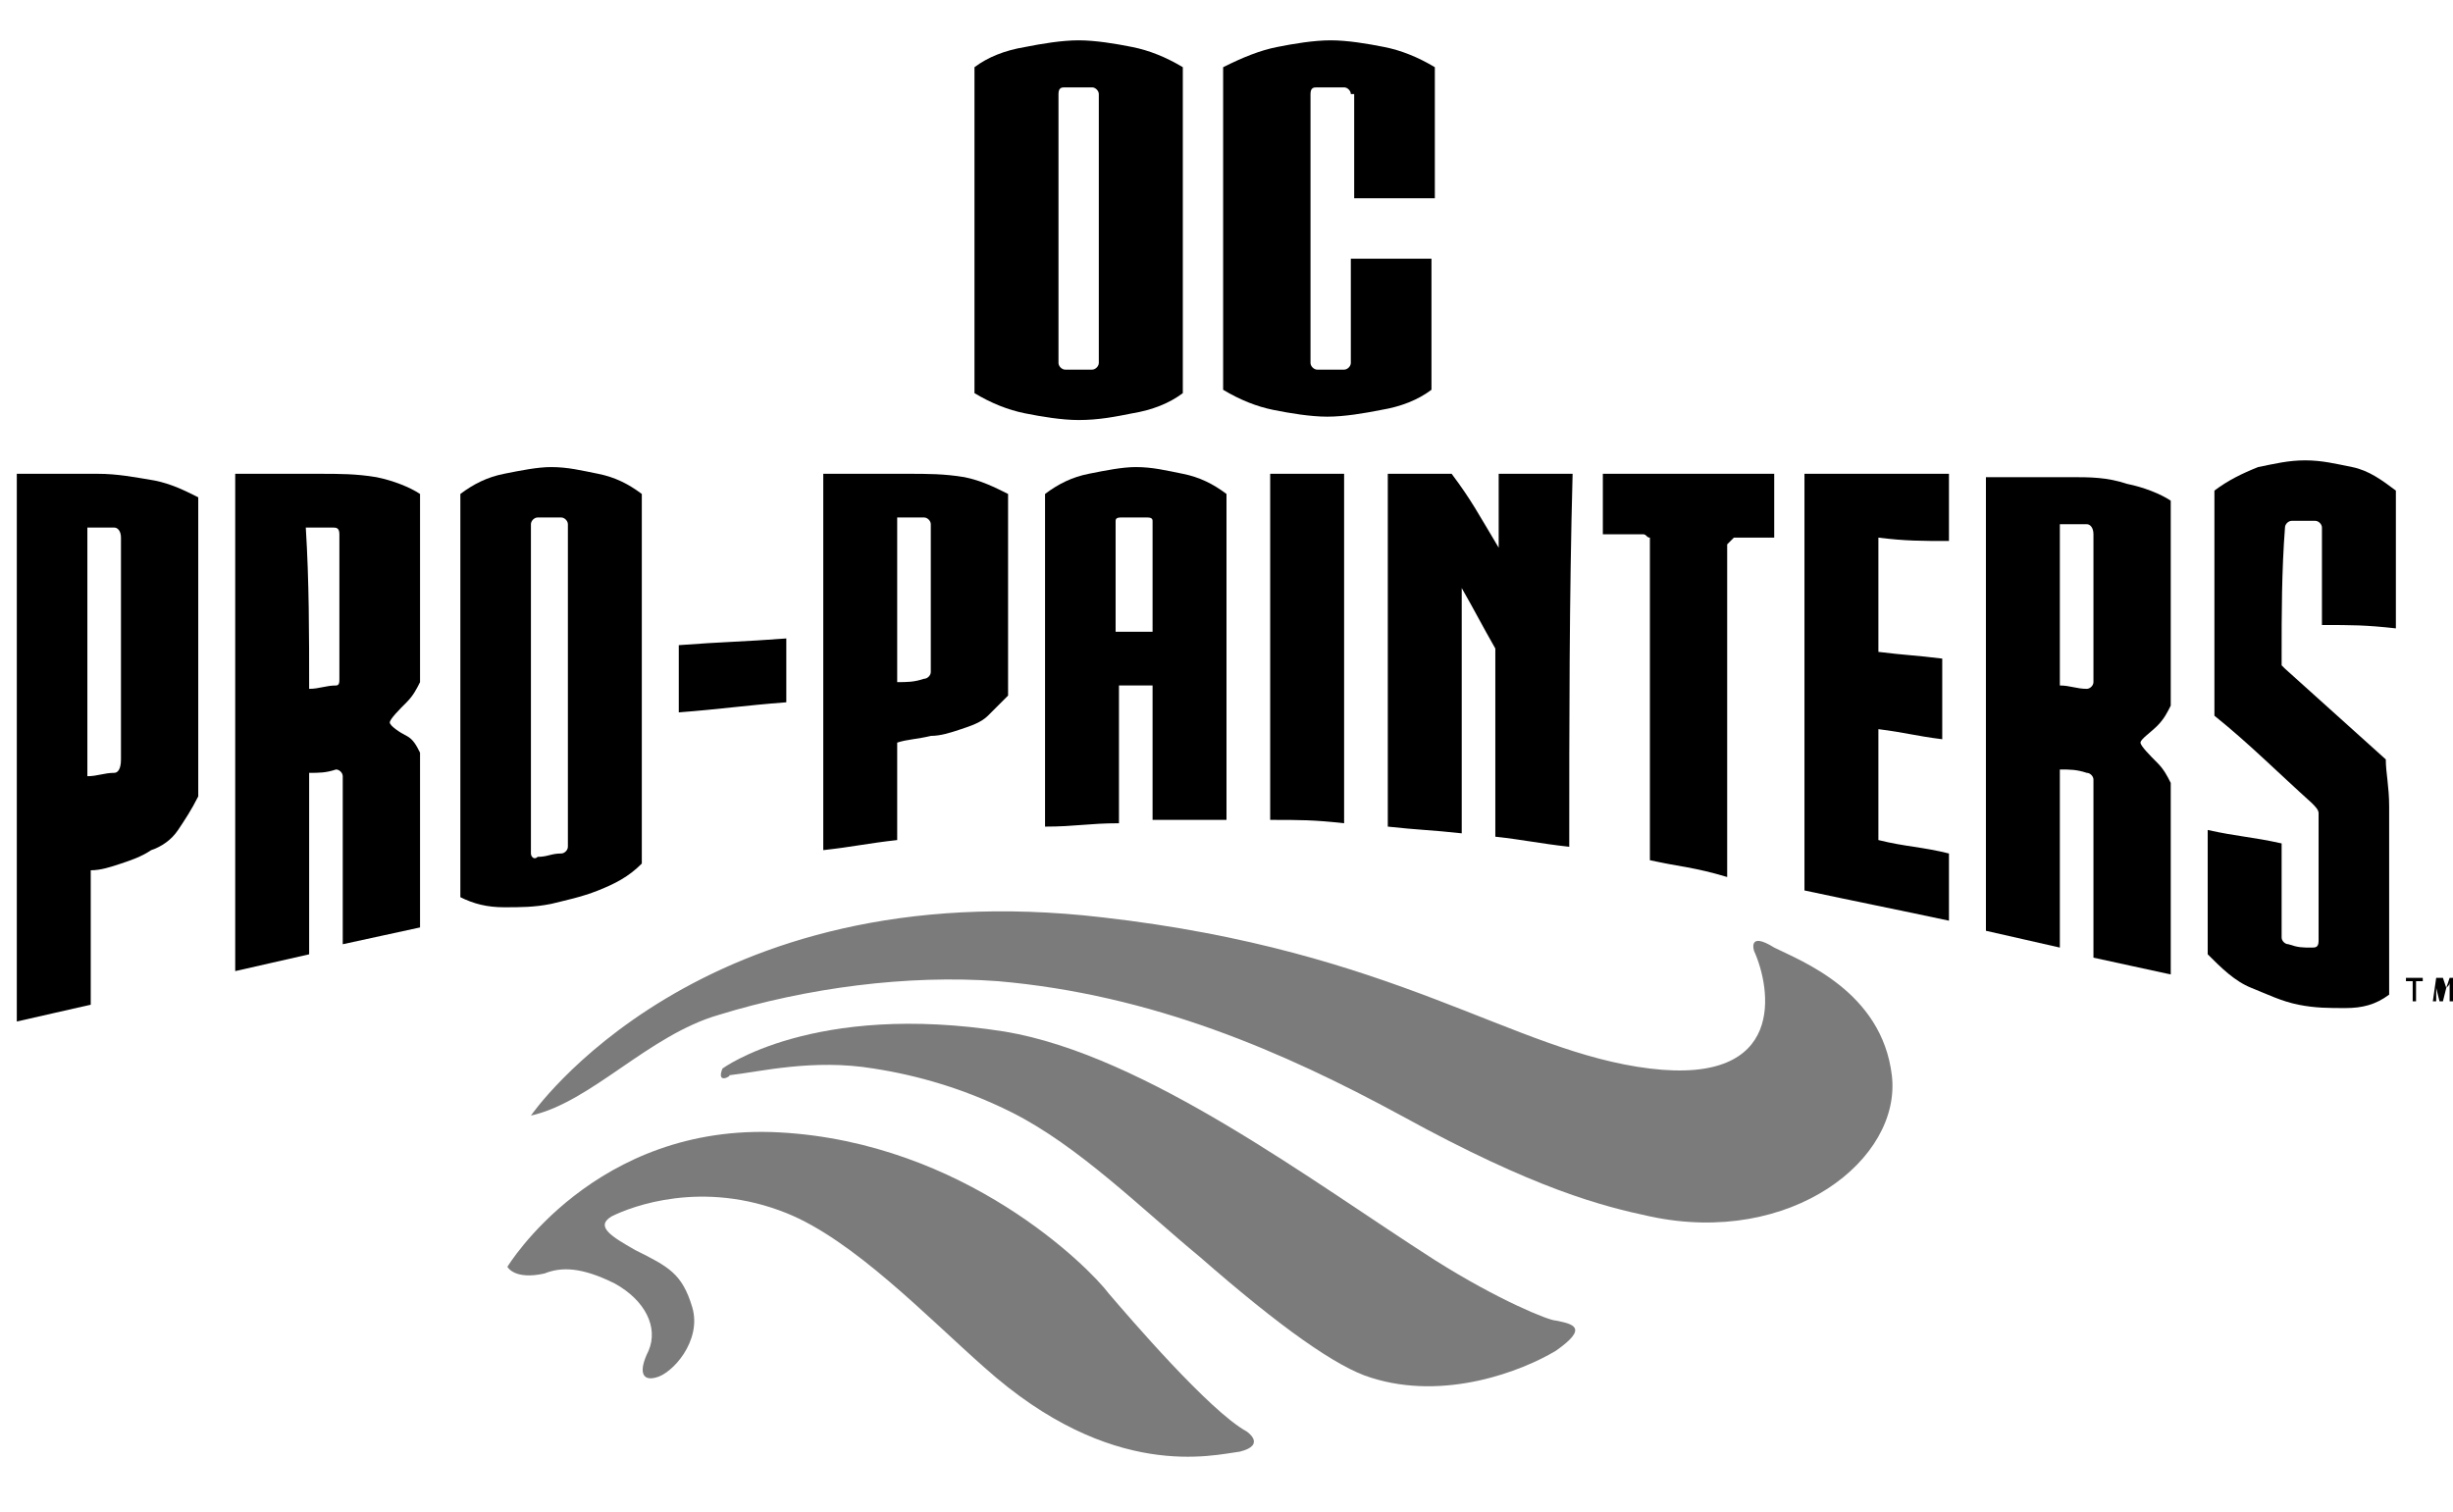
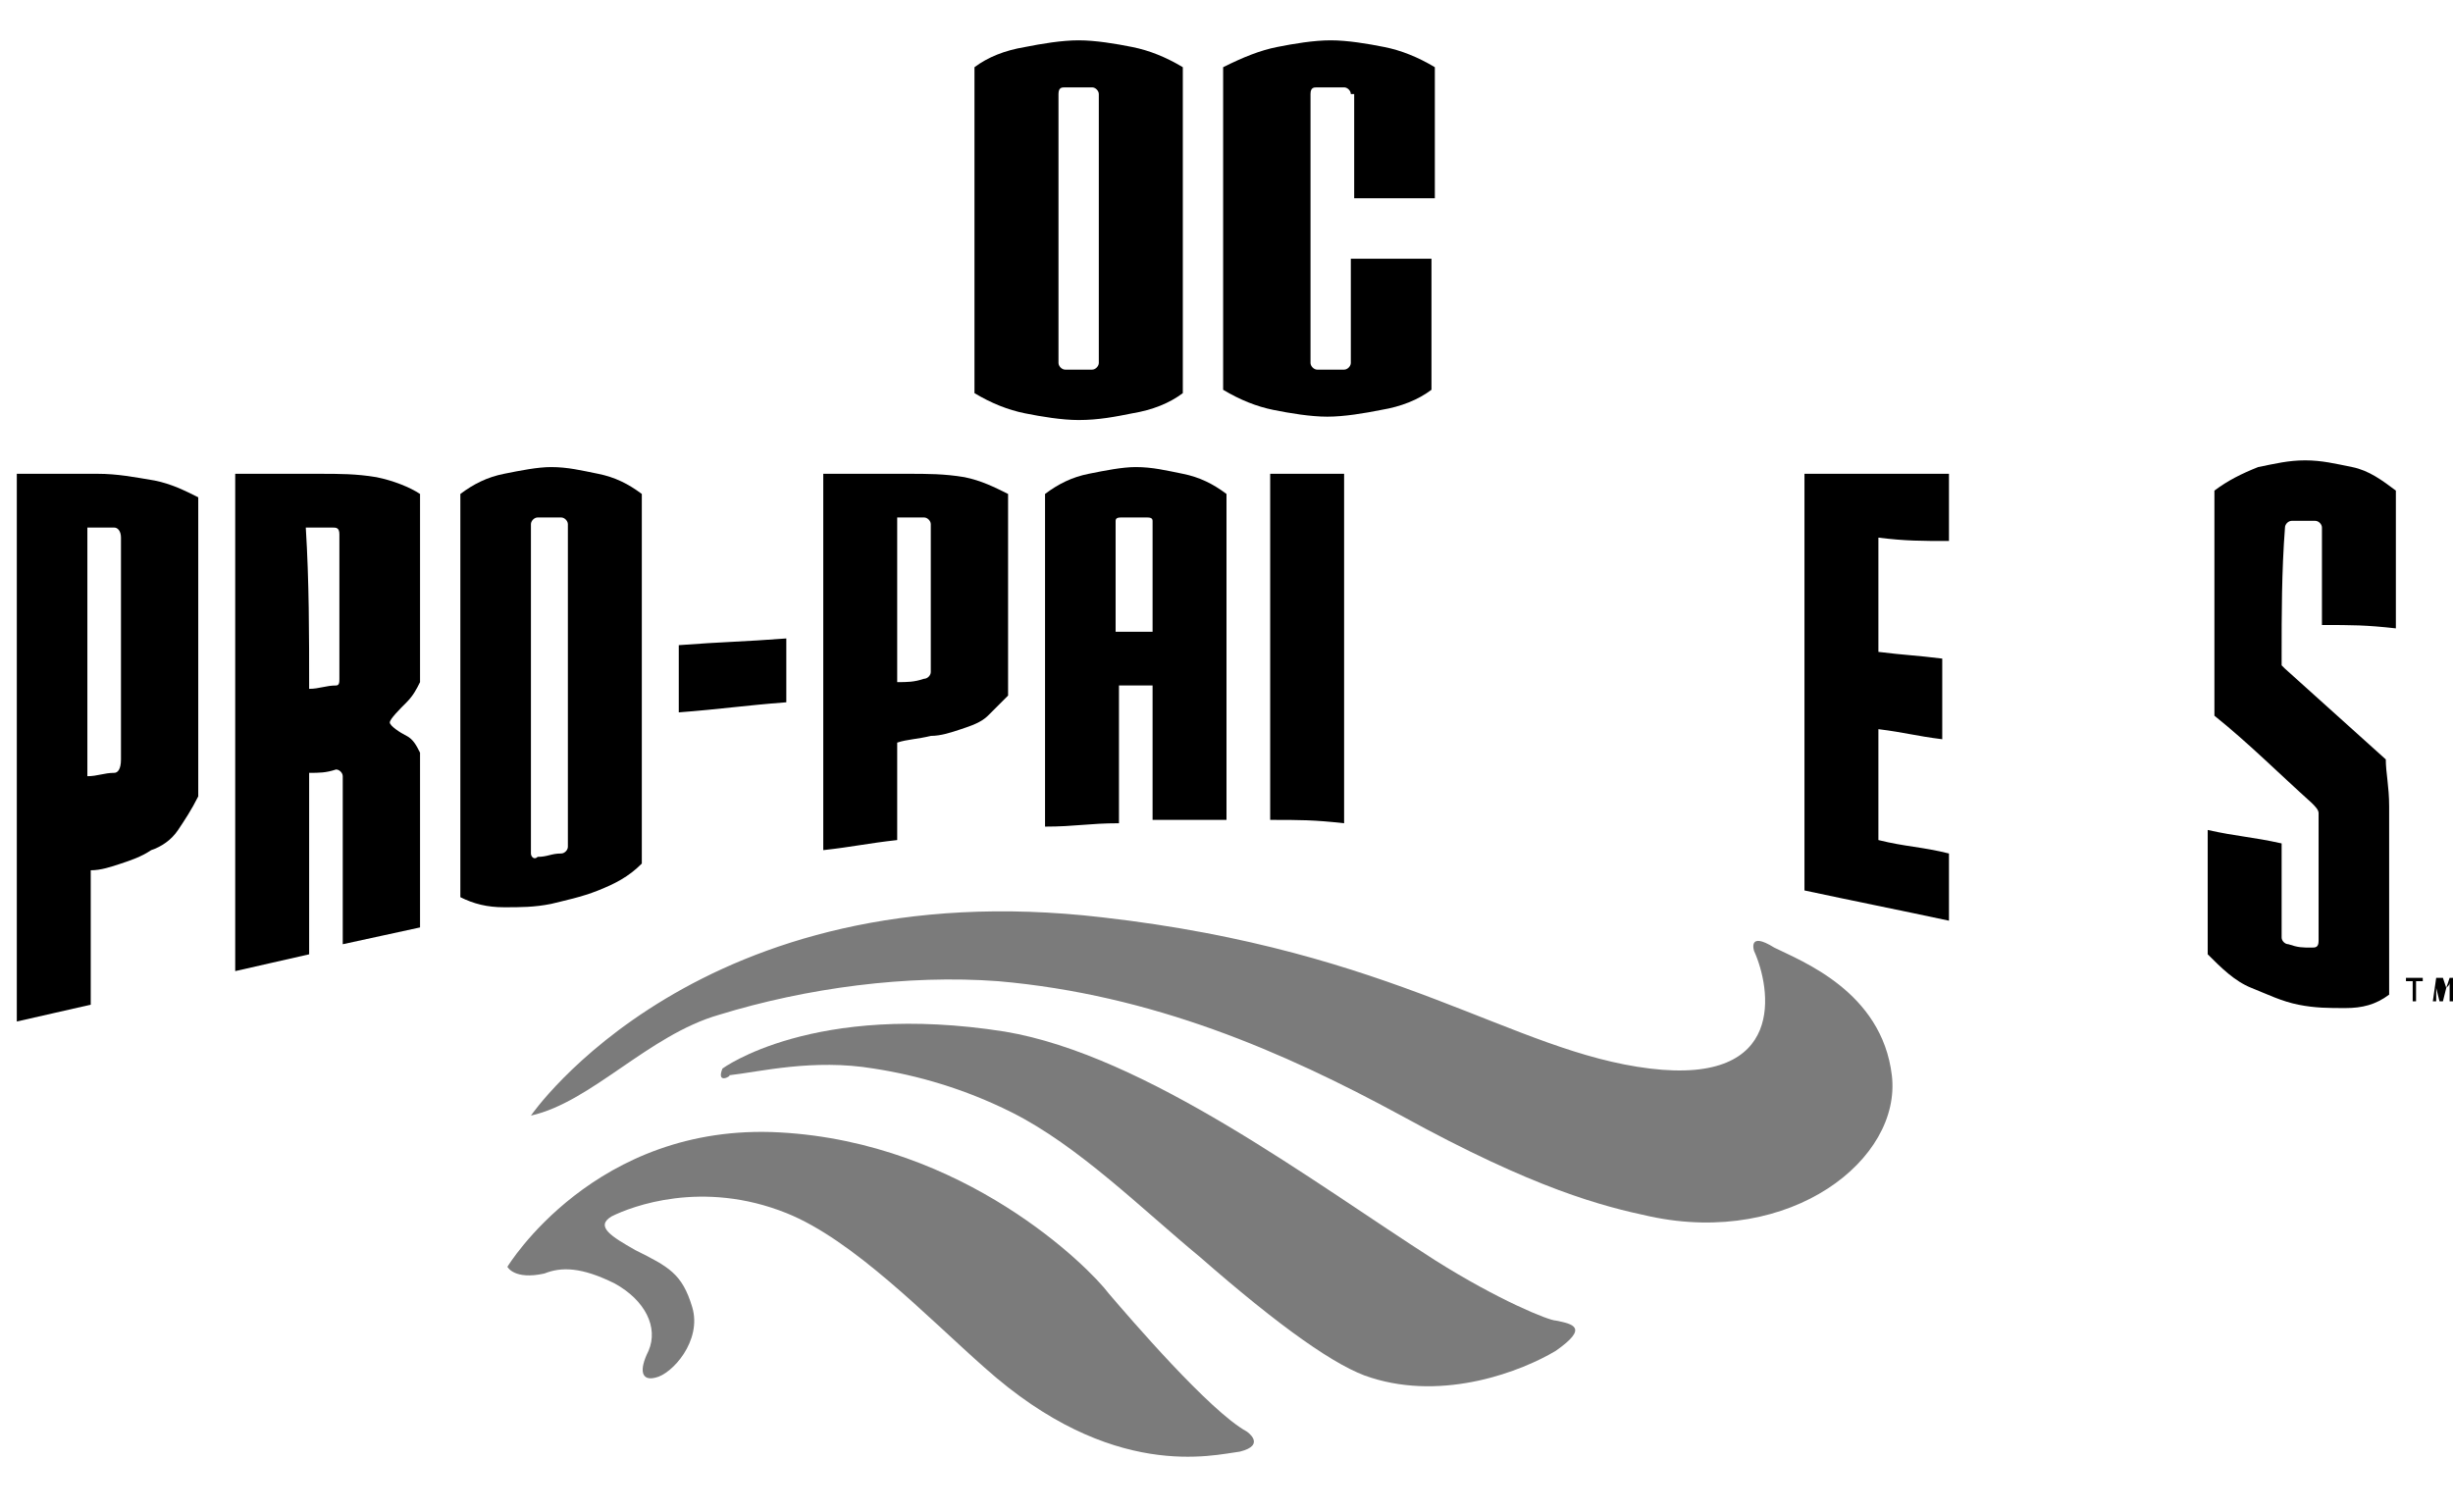
<svg xmlns="http://www.w3.org/2000/svg" version="1.1" id="Layer_1" x="0px" y="0px" viewBox="0 0 73 45" style="enable-background:new 0 0 73 45;" xml:space="preserve">
  <style type="text/css">
	.st0{fill:#7B7B7B;}
	.st1{fill:#FFFFFF;}
</style>
  <g>
    <g>
      <g>
        <path class="st0" d="M15.8,33.2c0,0,5-7.3,17-5.9c8.8,1,12.2,4,16.3,4.5c4.1,0.5,3.6-2.4,3.1-3.5c0,0-0.2-0.6,0.6-0.1     c0.8,0.4,3.2,1.3,3.5,3.8c0.3,2.5-3,5.1-7.2,4.2c-1.4-0.3-3.4-0.8-7.4-3c-3.5-1.9-7.4-3.6-12-4c-2.7-0.2-5.7,0.2-8.3,1     C19.3,30.8,17.6,32.8,15.8,33.2z" />
      </g>
      <g>
        <path class="st0" d="M21.5,31.8c0,0,2.7-2,8.4-1.1c4.2,0.7,9.2,4.5,12.8,6.8c1.9,1.2,3.4,1.8,3.6,1.8c0.5,0.1,1,0.2,0,0.9     c-1,0.6-3.3,1.5-5.5,0.8c-1-0.3-2.7-1.5-5.1-3.6c-1.7-1.4-3.6-3.3-5.6-4.3c-1.4-0.7-2.8-1.1-4.1-1.3c-1.8-0.3-3.4,0.1-4.3,0.2     C21.8,32,21.3,32.3,21.5,31.8z" />
      </g>
      <g>
        <path class="st0" d="M15.1,37.7c0,0,2.6-4.3,8.1-4c5.5,0.3,9.2,4,9.8,4.8c0.6,0.7,3,3.5,4.1,4.1c0,0,0.6,0.4-0.2,0.6     c-0.8,0.1-3.8,0.9-7.6-2.5c-1.7-1.5-3.9-3.8-5.9-4.6c-2.5-1-4.6-0.2-5.2,0.1c-0.5,0.3,0,0.6,0.7,1c1,0.5,1.4,0.7,1.7,1.7     c0.3,1-0.6,2-1.1,2.1c-0.4,0.1-0.5-0.2-0.2-0.8c0.3-0.7-0.1-1.5-1-2c-1-0.5-1.6-0.5-2.1-0.3C15.3,38.1,15.1,37.7,15.1,37.7z" />
      </g>
    </g>
  </g>
  <g>
    <g>
      <g>
        <path d="M32.1,12.5c-0.5,0-1.1-0.1-1.6-0.2c-0.5-0.1-1-0.3-1.5-0.6V2c0.4-0.3,0.9-0.5,1.5-0.6c0.5-0.1,1.1-0.2,1.6-0.2     c0.5,0,1.1,0.1,1.6,0.2c0.5,0.1,1,0.3,1.5,0.6v9.7c-0.4,0.3-0.9,0.5-1.5,0.6C33.2,12.4,32.7,12.5,32.1,12.5z M32.5,11     c0.1,0,0.2-0.1,0.2-0.2v-8c0-0.1-0.1-0.2-0.2-0.2h-0.8c-0.1,0-0.2,0-0.2,0.2v8c0,0.1,0.1,0.2,0.2,0.2H32.5z" />
        <path d="M40.2,2.8c0-0.1-0.1-0.2-0.2-0.2h-0.8c-0.1,0-0.2,0-0.2,0.2v8c0,0.1,0.1,0.2,0.2,0.2H40c0.1,0,0.2-0.1,0.2-0.2V7.7h2.4     v3.9c-0.4,0.3-0.9,0.5-1.5,0.6c-0.5,0.1-1.1,0.2-1.6,0.2c-0.5,0-1.1-0.1-1.6-0.2c-0.5-0.1-1-0.3-1.5-0.6V2     C37,1.7,37.5,1.5,38,1.4c0.5-0.1,1.1-0.2,1.6-0.2c0.5,0,1.1,0.1,1.6,0.2c0.5,0.1,1,0.3,1.5,0.6v3.9h-2.4V2.8z" />
      </g>
      <path d="M2.9,14.1c0.6,0,1.1,0.1,1.7,0.2c0.5,0.1,0.9,0.3,1.3,0.5c0,3,0,5.9,0,8.9c-0.2,0.4-0.4,0.7-0.6,1    c-0.2,0.3-0.5,0.5-0.8,0.6c-0.3,0.2-0.6,0.3-0.9,0.4c-0.3,0.1-0.6,0.2-0.9,0.2c0,1.3,0,2.6,0,4c-0.9,0.2-1.3,0.3-2.2,0.5    c0-5.4,0-10.9,0-16.3C1.4,14.1,1.9,14.1,2.9,14.1z M3.6,16c0-0.2-0.1-0.3-0.2-0.3c-0.3,0-0.5,0-0.8,0c0,2.5,0,4.9,0,7.4    c0.3,0,0.5-0.1,0.8-0.1c0.1,0,0.2-0.1,0.2-0.4C3.6,20.5,3.6,18.3,3.6,16z" />
      <path d="M10.2,23.1c0-0.1-0.1-0.2-0.2-0.2c-0.3,0.1-0.5,0.1-0.8,0.1c0,1.8,0,3.6,0,5.4c-0.9,0.2-1.3,0.3-2.2,0.5    c0-4.9,0-9.9,0-14.8c1,0,1.5,0,2.5,0c0.6,0,1.1,0,1.7,0.1c0.5,0.1,1,0.3,1.3,0.5c0,1.9,0,3.7,0,5.6c-0.1,0.2-0.2,0.4-0.4,0.6    c-0.2,0.2-0.5,0.5-0.5,0.6c0,0.1,0.3,0.3,0.5,0.4c0.2,0.1,0.3,0.3,0.4,0.5c0,1.7,0,3.5,0,5.2c-0.9,0.2-1.4,0.3-2.3,0.5    C10.2,26.4,10.2,24.8,10.2,23.1z M9.2,20.5c0.3,0,0.5-0.1,0.8-0.1c0.1,0,0.1-0.1,0.1-0.2c0-1.4,0-2.9,0-4.3c0-0.2-0.1-0.2-0.2-0.2    c-0.3,0-0.5,0-0.8,0C9.2,17.3,9.2,18.9,9.2,20.5z" />
      <path d="M16.4,26.9c-0.5,0.1-0.9,0.1-1.4,0.1c-0.5,0-0.9-0.1-1.3-0.3c0-4,0-8,0-12c0.4-0.3,0.8-0.5,1.3-0.6c0.5-0.1,1-0.2,1.4-0.2    c0.5,0,0.9,0.1,1.4,0.2c0.5,0.1,0.9,0.3,1.3,0.6c0,3.7,0,7.3,0,11c-0.4,0.4-0.8,0.6-1.3,0.8C17.3,26.7,16.8,26.8,16.4,26.9z     M16.7,25.4c0.1,0,0.2-0.1,0.2-0.2c0-3.2,0-6.4,0-9.6c0-0.1-0.1-0.2-0.2-0.2c-0.3,0-0.4,0-0.7,0c-0.1,0-0.2,0.1-0.2,0.2    c0,3.3,0,6.5,0,9.8c0,0.1,0.1,0.2,0.2,0.1C16.3,25.5,16.4,25.4,16.7,25.4z" />
      <path d="M20.2,19.2c1.3-0.1,1.9-0.1,3.2-0.2c0,0.8,0,1.2,0,1.9c-1.3,0.1-1.9,0.2-3.2,0.3C20.2,20.5,20.2,20,20.2,19.2z" />
      <path d="M27,14.1c0.6,0,1.1,0,1.7,0.1c0.5,0.1,0.9,0.3,1.3,0.5c0,2,0,4,0,6c-0.2,0.2-0.4,0.4-0.6,0.6c-0.2,0.2-0.5,0.3-0.8,0.4    c-0.3,0.1-0.6,0.2-0.9,0.2C27.3,22,27,22,26.7,22.1c0,1.2,0,1.9,0,2.9c-0.9,0.1-1.3,0.2-2.2,0.3c0-3.7,0-7.5,0-11.2    C25.5,14.1,26,14.1,27,14.1z M27.7,15.6c0-0.1-0.1-0.2-0.2-0.2c-0.3,0-0.5,0-0.8,0c0,1.6,0,3.2,0,4.9c0.3,0,0.5,0,0.8-0.1    c0.1,0,0.2-0.1,0.2-0.2C27.7,18.5,27.7,17.1,27.7,15.6z" />
      <path d="M36.5,24.4c-0.9,0-1.3,0-2.2,0c0-1.3,0-2.7,0-4c-0.4,0-0.6,0-1,0c0,1.4,0,2.7,0,4.1c-0.9,0-1.3,0.1-2.2,0.1    c0-3.3,0-6.6,0-9.9c0.4-0.3,0.8-0.5,1.3-0.6c0.5-0.1,1-0.2,1.4-0.2c0.5,0,0.9,0.1,1.4,0.2c0.5,0.1,0.9,0.3,1.3,0.6    C36.5,17.9,36.5,21.2,36.5,24.4z M34.3,18.8c0-1.3,0-2,0-3.3c0-0.1-0.1-0.1-0.2-0.1c-0.3,0-0.4,0-0.7,0c-0.1,0-0.2,0-0.2,0.1    c0,1.3,0,2,0,3.3C33.7,18.8,33.9,18.8,34.3,18.8z" />
      <path d="M40,24.5c-0.9-0.1-1.3-0.1-2.2-0.1c0-3.4,0-6.9,0-10.3c0.9,0,1.3,0,2.2,0C40,17.6,40,21,40,24.5z" />
-       <path d="M46.7,25.2c-0.9-0.1-1.3-0.2-2.2-0.3c0-1.9,0-3.8,0-5.6c-0.4-0.7-0.6-1.1-1-1.8c0,2.4,0,4.8,0,7.3    c-0.9-0.1-1.3-0.1-2.2-0.2c0-3.5,0-7,0-10.5c0.7,0,1.1,0,1.9,0c0.6,0.8,0.8,1.2,1.4,2.2c0-0.9,0-1.4,0-2.2c0.9,0,1.3,0,2.2,0    C46.7,17.8,46.7,21.5,46.7,25.2z" />
-       <path d="M49.1,25.6c0-3.2,0-6.4,0-9.6C49,16,49,15.9,48.9,15.9c-0.5,0-0.7,0-1.2,0c0-0.8,0-1.1,0-1.8c1.7,0,3.4,0,5.1,0    c0,0.7,0,1,0,1.9c-0.5,0-0.7,0-1.2,0c-0.1,0.1-0.1,0.1-0.2,0.2c0,3.3,0,6.6,0,9.9C50.4,25.8,50,25.8,49.1,25.6z" />
      <path d="M53.7,14.1c1.4,0,2.9,0,4.3,0c0,0.7,0,1.1,0,2c-0.8,0-1.3,0-2.1-0.1c0,1.3,0,2,0,3.4c0.8,0.1,1.1,0.1,1.9,0.2    c0,0.9,0,1.4,0,2.4c-0.8-0.1-1.1-0.2-1.9-0.3c0,1.4,0,2.1,0,3.3c0.8,0.2,1.3,0.2,2.1,0.4c0,0.9,0,1.3,0,2    c-1.4-0.3-2.9-0.6-4.3-0.9C53.7,22.3,53.7,18.2,53.7,14.1z" />
-       <path d="M62.3,23.2c0-0.1-0.1-0.2-0.2-0.2c-0.3-0.1-0.5-0.1-0.8-0.1c0,1.8,0,3.5,0,5.3c-0.9-0.2-1.3-0.3-2.2-0.5c0-4.5,0-9,0-13.5    c1,0,1.5,0,2.5,0c0.6,0,1.1,0,1.7,0.2c0.5,0.1,1,0.3,1.3,0.5c0,2,0,4.1,0,6.1c-0.1,0.2-0.2,0.4-0.4,0.6c-0.2,0.2-0.5,0.4-0.5,0.5    c0,0.1,0.3,0.4,0.5,0.6c0.2,0.2,0.3,0.4,0.4,0.6c0,1.9,0,3.8,0,5.7c-0.9-0.2-1.4-0.3-2.3-0.5C62.3,26.6,62.3,24.9,62.3,23.2z     M61.3,20.4c0.3,0,0.5,0.1,0.8,0.1c0.1,0,0.2-0.1,0.2-0.2c0-1.5,0-2.9,0-4.4c0-0.2-0.1-0.3-0.2-0.3c-0.3,0-0.5,0-0.8,0    C61.3,17.2,61.3,18.8,61.3,20.4z" />
      <path d="M67.9,19.5c0,0.2,0,0.3,0,0.3c0,0,0.1,0.1,0.1,0.1c1,0.9,2,1.8,3,2.7c0,0.4,0.1,0.8,0.1,1.4c0,1.9,0,3.8,0,5.6    c-0.4,0.3-0.8,0.4-1.3,0.4c-0.5,0-0.9,0-1.4-0.1c-0.5-0.1-0.9-0.3-1.4-0.5c-0.5-0.2-0.9-0.6-1.3-1c0-1.2,0-2.5,0-3.7    c0.9,0.2,1.3,0.2,2.2,0.4c0,1.2,0,1.8,0,2.8c0,0.1,0.1,0.2,0.2,0.2c0.3,0.1,0.4,0.1,0.7,0.1c0.1,0,0.2,0,0.2-0.2    c0-1.2,0-1.9,0-3.4c0-0.2,0-0.4,0-0.4c0-0.1-0.1-0.2-0.2-0.3c-1-0.9-1.9-1.8-2.9-2.6c0-0.2,0-0.4,0-0.6c0-0.3,0-0.5,0-0.7    c0-1.8,0-3.6,0-5.4c0.4-0.3,0.8-0.5,1.3-0.7c0.5-0.1,0.9-0.2,1.4-0.2c0.5,0,0.9,0.1,1.4,0.2c0.5,0.1,0.9,0.4,1.3,0.7    c0,1.4,0,2.7,0,4.1c-0.9-0.1-1.3-0.1-2.2-0.1c0-1.3,0-1.9,0-2.9c0-0.1-0.1-0.2-0.2-0.2c-0.3,0-0.4,0-0.7,0c-0.1,0-0.2,0.1-0.2,0.2    C67.9,17,67.9,18.3,67.9,19.5z" />
    </g>
  </g>
  <g>
    <path d="M72.1,29.1v0.1h-0.2v0.6h-0.1v-0.6h-0.2v-0.1H72.1z M72.9,29.8l0-0.4c0-0.1,0-0.1,0-0.2h0c0,0.1,0,0.1-0.1,0.2l-0.1,0.4   h-0.1l-0.1-0.4c0-0.1,0-0.1,0-0.2h0c0,0.1,0,0.1,0,0.2l0,0.4h-0.1l0.1-0.7h0.2l0.1,0.3c0,0.1,0,0.1,0,0.2h0c0-0.1,0-0.1,0-0.2   l0.1-0.3h0.2l0.1,0.7H72.9z" />
  </g>
</svg>